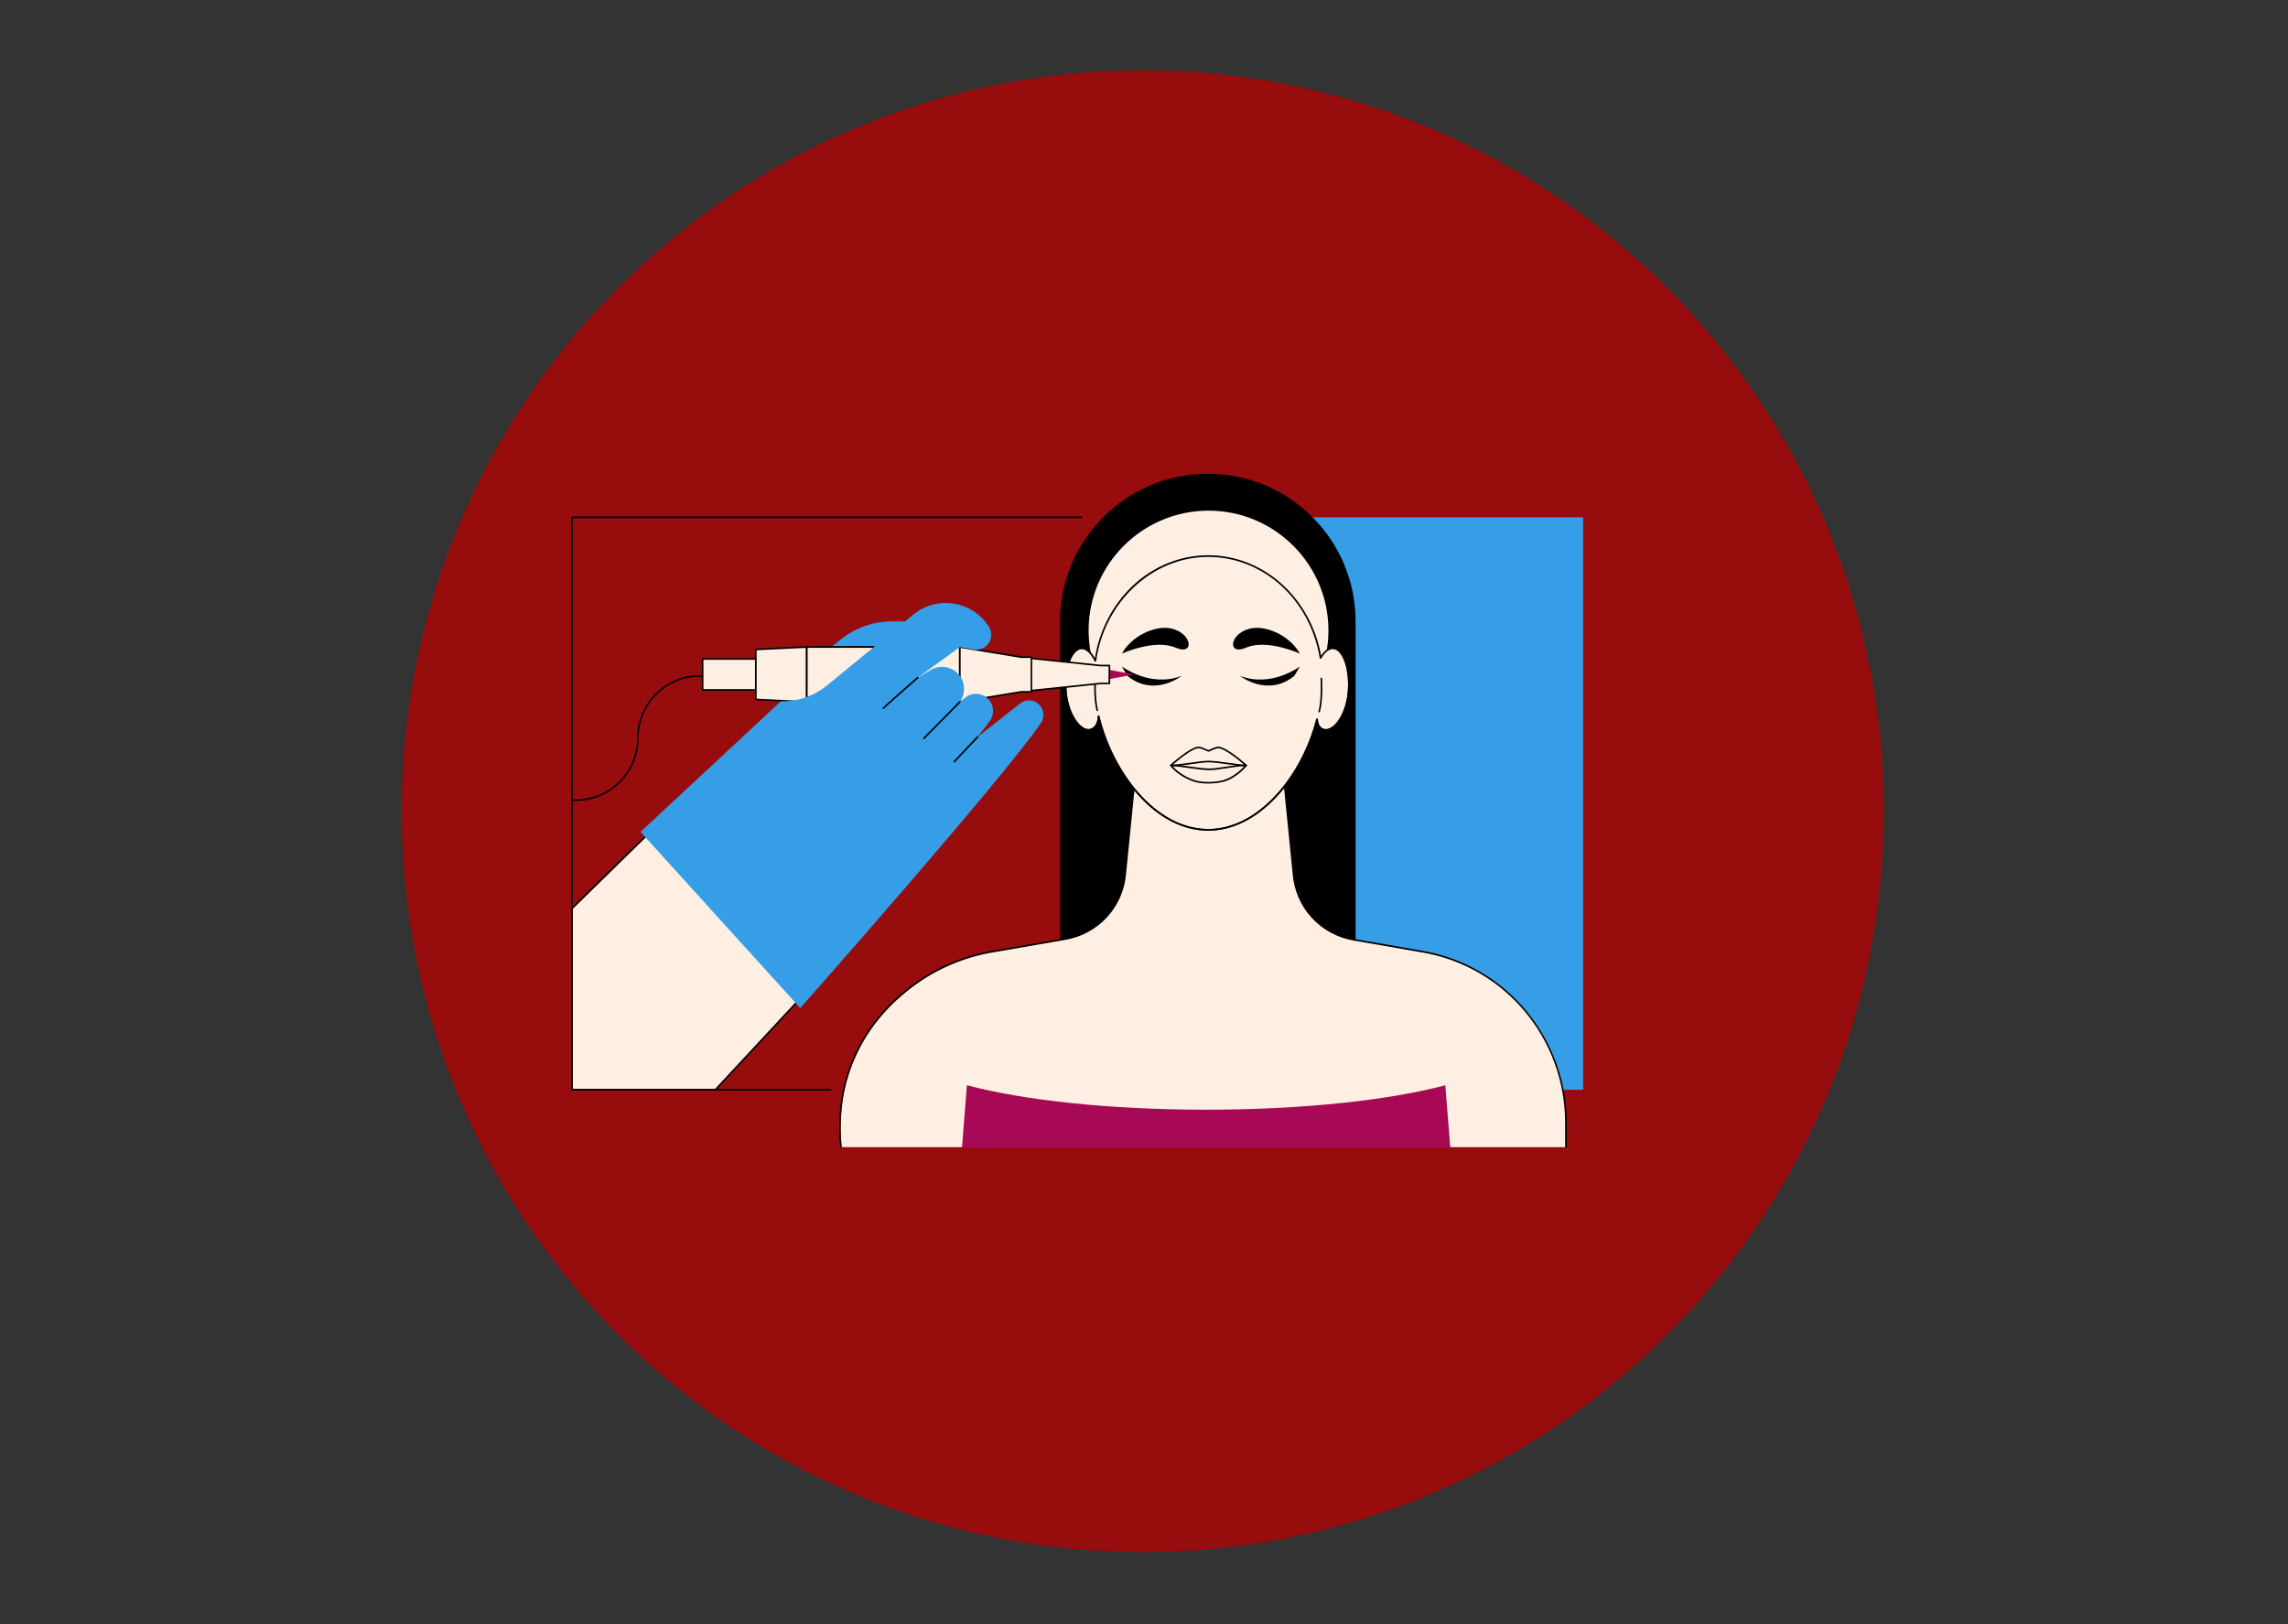
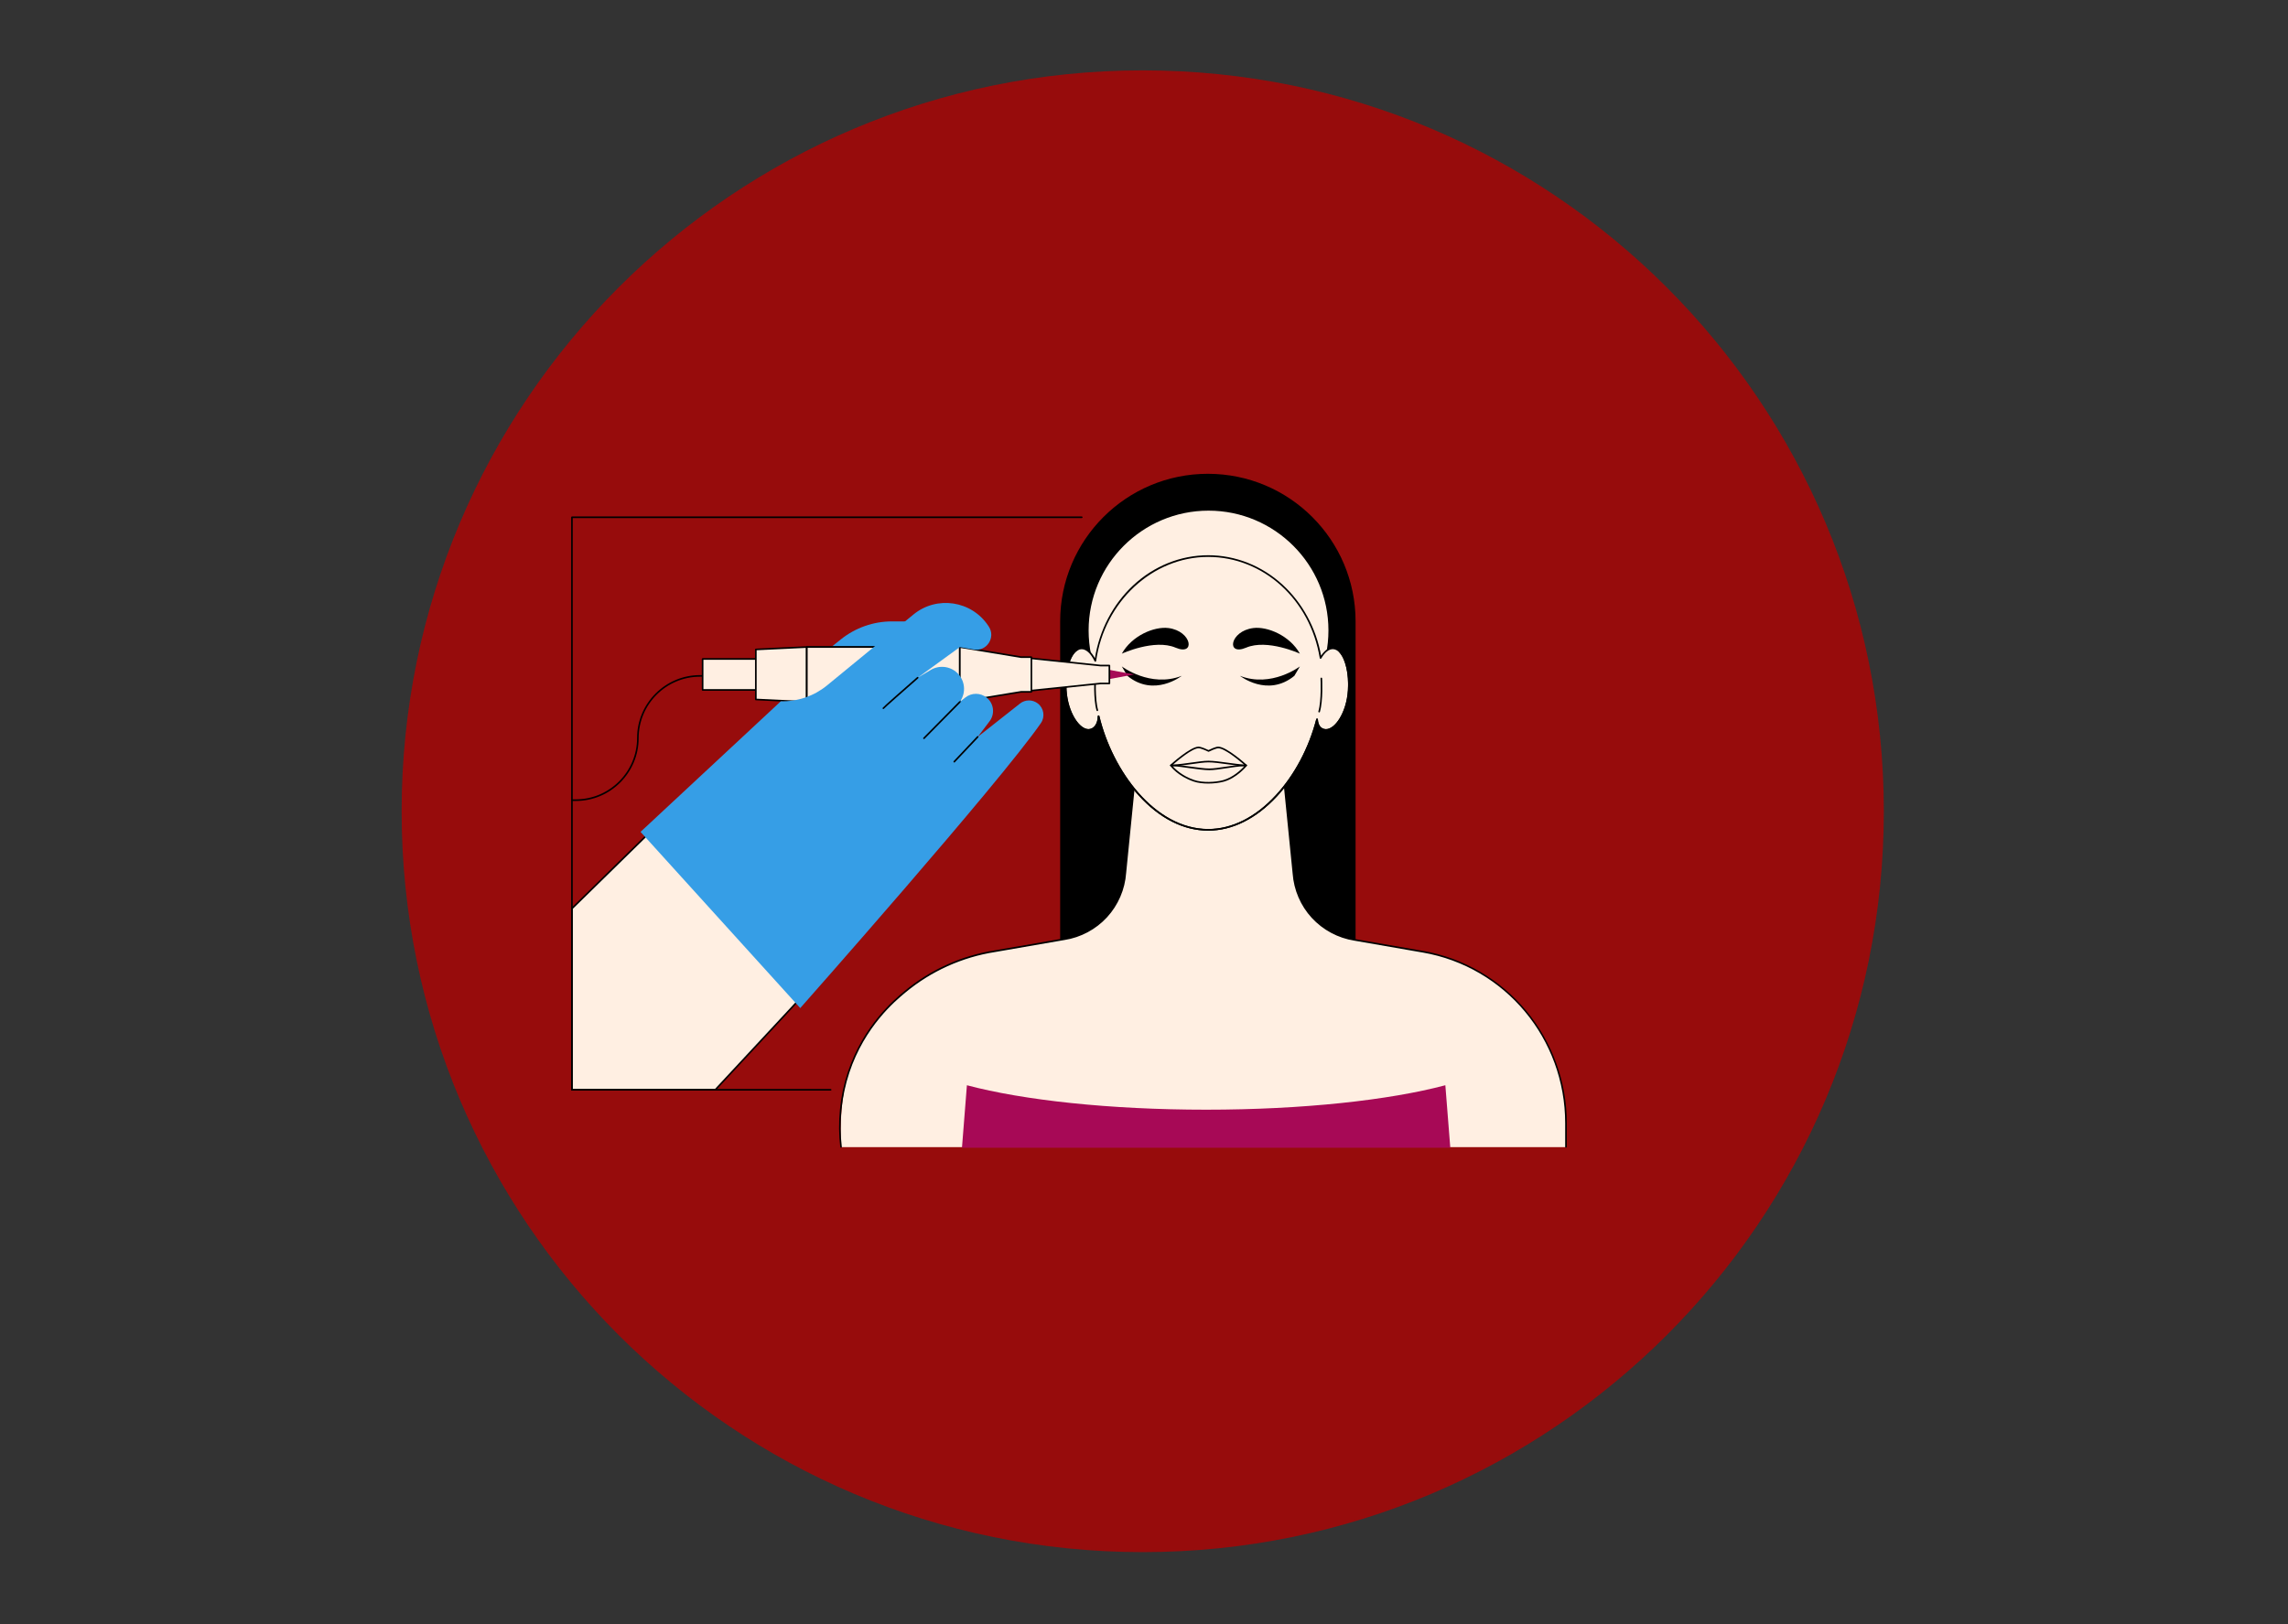
<svg xmlns="http://www.w3.org/2000/svg" width="559" zoomAndPan="magnify" viewBox="0 0 419.25 297.75" height="397" preserveAspectRatio="xMidYMid meet" version="1.0">
  <rect x="0" y="0" width="419.25" height="297.75" fill="#333333" stroke="none" />
  <defs>
    <clipPath id="29437f13fe">
      <path d="M 73.594 12.898 L 345.188 12.898 L 345.188 284.492 L 73.594 284.492 Z M 73.594 12.898 " clip-rule="nonzero" />
    </clipPath>
    <clipPath id="6a91850921">
      <path d="M 209.391 12.898 C 134.391 12.898 73.594 73.695 73.594 148.695 C 73.594 223.691 134.391 284.492 209.391 284.492 C 284.387 284.492 345.188 223.691 345.188 148.695 C 345.188 73.695 284.387 12.898 209.391 12.898 Z M 209.391 12.898 " clip-rule="nonzero" />
    </clipPath>
    <clipPath id="fd7e5531dc">
      <path d="M 206 94 L 290.32 94 L 290.32 200 L 206 200 Z M 206 94 " clip-rule="nonzero" />
    </clipPath>
    <clipPath id="c609a93494">
      <path d="M 194 86.805 L 249 86.805 L 249 181 L 194 181 Z M 194 86.805 " clip-rule="nonzero" />
    </clipPath>
    <clipPath id="ecd57447b6">
      <path d="M 154 139 L 287 139 L 287 210.332 L 154 210.332 Z M 154 139 " clip-rule="nonzero" />
    </clipPath>
    <clipPath id="3c9699e52c">
      <path d="M 153 139 L 288 139 L 288 210.332 L 153 210.332 Z M 153 139 " clip-rule="nonzero" />
    </clipPath>
    <clipPath id="d23200519e">
      <path d="M 176 198 L 266 198 L 266 210.332 L 176 210.332 Z M 176 198 " clip-rule="nonzero" />
    </clipPath>
    <clipPath id="8ea2838410">
      <path d="M 104.652 123 L 136 123 L 136 147 L 104.652 147 Z M 104.652 123 " clip-rule="nonzero" />
    </clipPath>
    <clipPath id="bdca7b8bcb">
      <path d="M 104.652 151 L 151 151 L 151 200 L 104.652 200 Z M 104.652 151 " clip-rule="nonzero" />
    </clipPath>
    <clipPath id="ade2078ad6">
      <path d="M 104.652 150 L 151 150 L 151 200 L 104.652 200 Z M 104.652 150 " clip-rule="nonzero" />
    </clipPath>
    <clipPath id="8955852da1">
      <path d="M 104.652 94 L 199 94 L 199 200 L 104.652 200 Z M 104.652 94 " clip-rule="nonzero" />
    </clipPath>
  </defs>
  <g clip-path="url(#29437f13fe)">
    <g clip-path="url(#6a91850921)">
-       <path fill="#970c0c" d="M 73.594 12.898 L 345.188 12.898 L 345.188 284.492 L 73.594 284.492 Z M 73.594 12.898 " fill-opacity="1" fill-rule="nonzero" />
+       <path fill="#970c0c" d="M 73.594 12.898 L 345.188 12.898 L 345.188 284.492 L 73.594 284.492 M 73.594 12.898 " fill-opacity="1" fill-rule="nonzero" />
    </g>
  </g>
  <g clip-path="url(#fd7e5531dc)">
-     <path fill="#369ee6" d="M 206.723 94.812 L 290.086 94.812 L 290.086 199.75 L 206.723 199.75 Z M 206.723 94.812 " fill-opacity="1" fill-rule="nonzero" />
-   </g>
+     </g>
  <g clip-path="url(#c609a93494)">
    <path fill="#000000" d="M 248.395 180.672 L 248.395 113.898 C 248.395 98.957 236.277 86.844 221.328 86.844 C 206.379 86.844 194.262 98.957 194.262 113.898 L 194.262 180.68 L 248.395 180.68 Z M 248.395 180.672 " fill-opacity="1" fill-rule="nonzero" />
  </g>
  <g clip-path="url(#ecd57447b6)">
    <path fill="#ffefe2" d="M 286.957 210.258 L 286.957 205.898 C 286.957 190.457 275.941 177.09 260.723 174.441 C 260.527 174.406 260.336 174.371 260.141 174.344 L 248.199 172.266 C 242.098 171.312 237.461 166.27 237.02 160.113 L 234.984 139.816 L 208.23 139.816 L 206.211 159.992 C 205.777 166.148 201.141 171.188 195.031 172.141 L 182.32 174.344 C 179.109 174.879 172.316 176.453 165.828 181.848 C 163.754 183.57 158.285 188.234 155.508 196.531 C 153.543 202.418 154.125 210.258 154.125 210.258 Z M 286.957 210.258 " fill-opacity="1" fill-rule="nonzero" />
  </g>
  <g clip-path="url(#3c9699e52c)">
    <path fill="#000000" d="M 154.129 210.523 C 154.055 210.523 153.996 210.469 153.98 210.395 C 153.414 205.711 153.895 200.898 155.367 196.48 C 158.219 187.922 163.848 183.238 165.695 181.699 C 170.445 177.746 176.184 175.148 182.297 174.195 L 195.012 171.992 C 201.086 171.047 205.629 166.102 206.062 159.977 L 208.082 139.797 C 208.09 139.723 208.156 139.66 208.23 139.66 L 234.984 139.66 C 235.059 139.66 235.129 139.723 235.137 139.797 L 237.168 160.094 C 237.602 166.223 242.148 171.168 248.219 172.113 L 260.168 174.195 C 260.363 174.223 260.559 174.258 260.75 174.293 C 268.121 175.574 274.84 179.469 279.66 185.266 C 284.457 191.039 287.098 198.359 287.098 205.879 L 287.098 210.258 C 287.098 210.34 287.031 210.406 286.949 210.406 C 286.871 210.406 286.801 210.34 286.801 210.258 L 286.801 205.879 C 286.801 190.375 275.82 177.219 260.695 174.59 C 260.5 174.555 260.309 174.52 260.113 174.492 L 248.164 172.414 C 245.184 171.945 242.414 170.465 240.367 168.242 C 238.316 166.02 237.082 163.133 236.863 160.125 L 234.844 139.973 L 208.359 139.973 L 206.352 160.012 C 206.141 163.02 204.898 165.902 202.852 168.129 C 200.809 170.352 198.039 171.832 195.051 172.297 L 182.34 174.5 C 176.277 175.445 170.586 178.023 165.875 181.941 C 164.043 183.469 158.461 188.113 155.637 196.586 C 154.176 200.961 153.703 205.723 154.266 210.367 C 154.273 210.449 154.219 210.523 154.137 210.535 C 154.145 210.523 154.137 210.523 154.129 210.523 Z M 154.129 210.523 " fill-opacity="1" fill-rule="nonzero" />
  </g>
  <g clip-path="url(#d23200519e)">
    <path fill="#a70956" d="M 265.75 210.375 L 264.844 198.918 C 254.566 201.648 238.75 203.398 221.012 203.398 C 203.27 203.398 187.449 201.648 177.176 198.918 L 176.27 210.375 Z M 265.75 210.375 " fill-opacity="1" fill-rule="nonzero" />
  </g>
  <path fill="#ffefe2" d="M 243.57 115.555 C 243.57 116.277 243.535 117 243.461 117.723 C 243.391 118.441 243.285 119.156 243.145 119.867 C 243.004 120.578 242.828 121.277 242.617 121.973 C 242.406 122.664 242.164 123.348 241.887 124.016 C 241.609 124.684 241.297 125.336 240.957 125.977 C 240.617 126.613 240.242 127.234 239.84 127.836 C 239.438 128.438 239.008 129.02 238.547 129.578 C 238.09 130.141 237.602 130.676 237.09 131.188 C 236.578 131.699 236.043 132.184 235.48 132.645 C 234.922 133.102 234.34 133.535 233.738 133.938 C 233.137 134.34 232.516 134.711 231.875 135.051 C 231.238 135.391 230.582 135.703 229.914 135.977 C 229.246 136.254 228.562 136.5 227.871 136.711 C 227.176 136.918 226.477 137.094 225.766 137.238 C 225.055 137.379 224.34 137.484 223.617 137.555 C 222.895 137.625 222.172 137.66 221.449 137.66 C 220.727 137.66 220.004 137.625 219.281 137.555 C 218.559 137.484 217.844 137.379 217.133 137.238 C 216.422 137.094 215.723 136.918 215.027 136.711 C 214.336 136.5 213.652 136.254 212.984 135.977 C 212.316 135.703 211.66 135.391 211.023 135.051 C 210.383 134.711 209.762 134.34 209.16 133.938 C 208.559 133.535 207.977 133.102 207.418 132.645 C 206.855 132.184 206.32 131.699 205.809 131.188 C 205.297 130.676 204.809 130.141 204.352 129.578 C 203.891 129.02 203.461 128.438 203.059 127.836 C 202.656 127.234 202.281 126.613 201.941 125.977 C 201.602 125.336 201.289 124.684 201.012 124.016 C 200.734 123.348 200.492 122.664 200.281 121.973 C 200.07 121.277 199.895 120.578 199.754 119.867 C 199.613 119.156 199.508 118.441 199.438 117.723 C 199.363 117 199.328 116.277 199.328 115.555 C 199.328 114.832 199.363 114.109 199.438 113.387 C 199.508 112.668 199.613 111.953 199.754 111.242 C 199.895 110.531 200.07 109.832 200.281 109.137 C 200.492 108.445 200.734 107.766 201.012 107.094 C 201.289 106.426 201.602 105.773 201.941 105.133 C 202.281 104.496 202.656 103.875 203.059 103.273 C 203.461 102.672 203.891 102.09 204.352 101.531 C 204.809 100.973 205.297 100.434 205.809 99.922 C 206.32 99.41 206.855 98.926 207.418 98.465 C 207.977 98.008 208.559 97.578 209.16 97.176 C 209.762 96.773 210.383 96.398 211.023 96.059 C 211.66 95.719 212.316 95.41 212.984 95.133 C 213.652 94.855 214.336 94.609 215.027 94.402 C 215.723 94.191 216.422 94.016 217.133 93.875 C 217.844 93.73 218.559 93.625 219.281 93.555 C 220.004 93.484 220.727 93.449 221.449 93.449 C 222.172 93.449 222.895 93.484 223.617 93.555 C 224.34 93.625 225.055 93.73 225.766 93.875 C 226.477 94.016 227.176 94.191 227.871 94.402 C 228.562 94.609 229.246 94.855 229.914 95.133 C 230.582 95.41 231.238 95.719 231.875 96.059 C 232.516 96.398 233.137 96.773 233.738 97.176 C 234.34 97.578 234.922 98.008 235.48 98.465 C 236.043 98.926 236.578 99.41 237.09 99.922 C 237.602 100.434 238.09 100.973 238.547 101.531 C 239.008 102.09 239.438 102.672 239.84 103.273 C 240.242 103.875 240.617 104.496 240.957 105.133 C 241.297 105.773 241.609 106.426 241.887 107.094 C 242.164 107.766 242.406 108.445 242.617 109.137 C 242.828 109.832 243.004 110.531 243.145 111.242 C 243.285 111.953 243.391 112.668 243.461 113.387 C 243.535 114.109 243.57 114.832 243.57 115.555 Z M 243.57 115.555 " fill-opacity="1" fill-rule="nonzero" />
  <path fill="#000000" d="M 221.449 137.816 C 209.168 137.816 199.18 127.836 199.18 115.555 C 199.18 103.281 209.168 93.293 221.449 93.293 C 233.73 93.293 243.723 103.273 243.723 115.555 C 243.723 127.828 233.73 137.816 221.449 137.816 Z M 221.449 93.598 C 209.332 93.598 199.477 103.449 199.477 115.555 C 199.477 127.664 209.34 137.512 221.449 137.512 C 233.566 137.512 243.422 127.66 243.422 115.555 C 243.426 103.445 233.566 93.598 221.449 93.598 Z M 221.449 93.598 " fill-opacity="1" fill-rule="nonzero" />
  <path fill="#ffefe2" d="M 244.305 118.832 C 243.461 118.777 242.645 119.453 241.988 120.602 C 240.258 109.984 231.695 101.922 221.387 101.922 C 210.914 101.922 202.23 110.258 200.707 121.137 C 200.012 119.664 199.078 118.773 198.113 118.832 C 196.297 118.949 195.023 122.387 195.281 126.516 C 195.539 130.645 197.715 133.902 199.531 133.789 C 200.477 133.727 201.289 132.809 201.297 131.281 C 203.824 141.879 211.859 152.105 221.383 152.105 C 230.734 152.105 238.656 142.238 241.332 131.844 C 241.395 133.125 242.055 133.742 242.879 133.789 C 244.699 133.902 246.875 130.645 247.129 126.516 C 247.395 122.379 246.125 118.941 244.305 118.832 Z M 244.305 118.832 " fill-opacity="1" fill-rule="nonzero" />
  <path fill="#000000" d="M 221.387 152.254 C 216.875 152.254 212.453 150.008 208.609 145.766 C 205.324 142.137 202.707 137.203 201.355 132.113 C 201.121 133.168 200.438 133.883 199.547 133.938 C 197.688 134.051 195.41 130.91 195.133 126.523 C 195.004 124.504 195.234 122.582 195.781 121.117 C 196.336 119.609 197.168 118.746 198.105 118.684 C 199.023 118.629 199.91 119.324 200.633 120.652 C 201.457 115.5 203.918 110.789 207.594 107.336 C 211.422 103.75 216.32 101.77 221.395 101.77 C 226.383 101.77 231.215 103.688 235.012 107.168 C 238.668 110.52 241.164 115.129 242.074 120.184 C 242.746 119.164 243.543 118.629 244.324 118.676 C 245.273 118.738 246.098 119.598 246.652 121.109 C 247.191 122.578 247.422 124.504 247.301 126.516 C 247.031 130.82 244.828 133.93 242.988 133.93 C 242.953 133.93 242.922 133.93 242.887 133.93 C 242.098 133.883 241.543 133.383 241.312 132.559 C 239.895 137.641 237.305 142.387 233.992 145.969 C 230.176 150.078 225.82 152.254 221.387 152.254 Z M 201.297 131.125 C 201.363 131.125 201.426 131.172 201.438 131.242 C 203.832 141.285 211.637 151.953 221.383 151.953 C 225.734 151.953 230.012 149.812 233.75 145.77 C 237.184 142.062 239.816 137.102 241.184 131.809 C 241.203 131.734 241.27 131.695 241.344 131.699 C 241.422 131.707 241.473 131.77 241.48 131.844 C 241.535 132.938 242.047 133.594 242.887 133.648 C 242.914 133.648 242.941 133.648 242.969 133.648 C 244.637 133.648 246.727 130.586 246.98 126.512 C 247.105 124.531 246.879 122.656 246.355 121.227 C 245.84 119.832 245.109 119.035 244.293 118.988 C 243.543 118.941 242.766 119.543 242.109 120.684 C 242.074 120.738 242.016 120.766 241.953 120.758 C 241.895 120.746 241.848 120.699 241.832 120.637 C 240.082 109.883 231.484 102.078 221.383 102.078 C 211.195 102.078 202.371 110.285 200.852 121.164 C 200.844 121.23 200.789 121.277 200.727 121.293 C 200.66 121.301 200.602 121.266 200.574 121.211 C 199.875 119.746 198.984 118.941 198.121 118.996 C 197.301 119.051 196.566 119.84 196.059 121.23 C 195.531 122.664 195.309 124.543 195.43 126.516 C 195.688 130.66 197.848 133.754 199.523 133.648 C 200.473 133.586 201.141 132.621 201.148 131.281 C 201.148 131.207 201.203 131.145 201.281 131.133 C 201.289 131.125 201.289 131.125 201.297 131.125 Z M 201.297 131.125 " fill-opacity="1" fill-rule="nonzero" />
  <path fill="#ffefe2" d="M 228.348 140.285 C 226.141 140.285 223.32 141.012 221.586 141.012 C 219.848 141.012 216.301 140.285 214.555 140.285 C 214.555 140.285 215.867 142.113 218.766 143.109 C 220.293 143.629 222.625 143.562 224.168 143.141 C 226.547 142.492 228.348 140.285 228.348 140.285 Z M 228.348 140.285 " fill-opacity="1" fill-rule="nonzero" />
  <path fill="#000000" d="M 221.395 143.621 C 220.449 143.621 219.488 143.516 218.719 143.25 C 215.805 142.258 214.488 140.453 214.434 140.371 C 214.402 140.324 214.402 140.262 214.422 140.215 C 214.449 140.168 214.496 140.137 214.555 140.137 C 215.434 140.137 216.785 140.324 218.09 140.5 C 219.383 140.676 220.719 140.863 221.586 140.863 C 222.391 140.863 223.441 140.703 224.559 140.535 C 225.844 140.336 227.172 140.137 228.355 140.137 C 228.41 140.137 228.465 140.168 228.492 140.223 C 228.52 140.277 228.512 140.336 228.473 140.379 C 228.398 140.473 226.605 142.637 224.207 143.285 C 223.441 143.488 222.422 143.621 221.395 143.621 Z M 214.875 140.438 C 215.34 140.965 216.617 142.215 218.809 142.965 C 220.375 143.5 222.715 143.379 224.117 143 C 225.957 142.5 227.465 141.035 228.012 140.438 C 226.938 140.473 225.746 140.656 224.598 140.832 C 223.477 141 222.41 141.168 221.586 141.168 C 220.707 141.168 219.355 140.98 218.051 140.805 C 216.906 140.641 215.727 140.473 214.875 140.438 Z M 214.875 140.438 " fill-opacity="1" fill-rule="nonzero" />
  <path fill="#ffefe2" d="M 214.555 140.285 C 216.766 140.285 219.711 139.586 221.449 139.586 C 223.188 139.586 226.605 140.285 228.344 140.285 C 228.344 140.285 224.699 137 223.234 137 C 222.719 137 221.449 137.633 221.449 137.633 C 221.449 137.633 220.145 136.992 219.617 137 C 218.164 137.012 214.555 140.285 214.555 140.285 Z M 214.555 140.285 " fill-opacity="1" fill-rule="nonzero" />
  <path fill="#000000" d="M 228.348 140.434 C 227.473 140.434 226.152 140.258 224.875 140.082 C 223.613 139.91 222.309 139.734 221.449 139.734 C 220.645 139.734 219.562 139.891 218.414 140.055 C 217.098 140.242 215.73 140.438 214.551 140.438 C 214.488 140.438 214.434 140.398 214.406 140.344 C 214.387 140.289 214.402 140.223 214.449 140.184 C 214.598 140.047 218.117 136.871 219.609 136.855 C 219.609 136.855 219.617 136.855 219.617 136.855 C 220.109 136.855 221.145 137.336 221.441 137.48 C 221.734 137.336 222.746 136.855 223.227 136.855 C 224.734 136.855 228.289 140.039 228.438 140.184 C 228.484 140.223 228.5 140.289 228.477 140.344 C 228.465 140.391 228.41 140.434 228.348 140.434 Z M 219.625 137.148 C 218.477 137.156 215.848 139.352 214.953 140.129 C 216.016 140.094 217.211 139.918 218.375 139.758 C 219.531 139.594 220.617 139.438 221.449 139.438 C 222.328 139.438 223.645 139.613 224.918 139.789 C 225.992 139.938 227.098 140.086 227.938 140.129 C 227.031 139.352 224.383 137.156 223.234 137.156 C 222.84 137.156 221.863 137.602 221.516 137.777 C 221.477 137.797 221.43 137.797 221.383 137.777 C 221.031 137.594 220.031 137.148 219.625 137.148 Z M 219.625 137.148 " fill-opacity="1" fill-rule="nonzero" />
  <path fill="#000000" d="M 221.387 152.254 C 216.875 152.254 212.453 150.008 208.609 145.766 C 205.324 142.137 202.707 137.203 201.355 132.113 C 201.121 133.168 200.438 133.883 199.547 133.938 C 197.688 134.051 195.41 130.91 195.133 126.523 C 194.91 122.902 195.871 119.684 197.418 118.879 C 197.492 118.84 197.578 118.875 197.621 118.941 C 197.66 119.016 197.625 119.102 197.559 119.145 C 196.113 119.902 195.219 122.996 195.438 126.504 C 195.695 130.645 197.855 133.742 199.531 133.633 C 200.477 133.574 201.148 132.605 201.152 131.27 C 201.152 131.195 201.207 131.133 201.289 131.121 C 201.363 131.113 201.43 131.16 201.453 131.234 C 203.844 141.277 211.648 151.949 221.395 151.949 C 225.746 151.949 230.027 149.805 233.762 145.766 C 237.195 142.055 239.832 137.094 241.195 131.801 C 241.219 131.727 241.285 131.688 241.359 131.695 C 241.434 131.699 241.488 131.762 241.496 131.836 C 241.547 132.93 242.062 133.586 242.898 133.641 C 244.582 133.742 246.738 130.652 246.996 126.512 C 247.184 123.488 246.527 120.676 245.367 119.523 C 245.305 119.461 245.305 119.367 245.367 119.312 C 245.426 119.25 245.523 119.25 245.578 119.312 C 246.812 120.543 247.488 123.383 247.293 126.531 C 247.023 130.836 244.82 133.945 242.98 133.945 C 242.949 133.945 242.914 133.945 242.879 133.945 C 242.09 133.898 241.535 133.398 241.305 132.574 C 239.887 137.656 237.297 142.398 233.984 145.98 C 230.176 150.078 225.82 152.254 221.387 152.254 Z M 221.387 152.254 " fill-opacity="1" fill-rule="nonzero" />
  <path fill="#000000" d="M 241.719 130.586 C 241.703 130.586 241.691 130.586 241.676 130.578 C 241.598 130.559 241.555 130.469 241.574 130.395 C 242.176 128.363 241.973 124.402 241.969 124.359 C 241.961 124.281 242.027 124.207 242.109 124.207 C 242.195 124.199 242.266 124.266 242.266 124.348 C 242.273 124.508 242.473 128.402 241.859 130.484 C 241.848 130.543 241.785 130.586 241.719 130.586 Z M 241.719 130.586 " fill-opacity="1" fill-rule="nonzero" />
  <path fill="#000000" d="M 201.074 130.344 C 201.004 130.344 200.953 130.301 200.93 130.234 C 200.316 128.152 200.52 124.258 200.527 124.098 C 200.531 124.016 200.602 123.949 200.68 123.957 C 200.762 123.961 200.824 124.031 200.824 124.109 C 200.824 124.152 200.621 128.113 201.215 130.145 C 201.234 130.227 201.195 130.309 201.113 130.328 C 201.105 130.344 201.086 130.344 201.074 130.344 Z M 201.074 130.344 " fill-opacity="1" fill-rule="nonzero" />
  <path fill="#000000" d="M 216.543 123.875 C 216.543 123.875 211.473 127.891 206.574 123.875 L 205.562 122.152 C 205.562 122.152 210.777 126.117 216.543 123.875 Z M 216.543 123.875 " fill-opacity="1" fill-rule="nonzero" />
  <path fill="#000000" d="M 205.562 119.812 C 205.562 119.812 211.535 117.055 215.414 118.711 C 219.125 120.293 218.402 115.668 214.109 115.117 C 211.496 114.785 207.406 116.508 205.562 119.812 Z M 205.562 119.812 " fill-opacity="1" fill-rule="nonzero" />
  <path fill="#000000" d="M 227.207 123.875 C 227.207 123.875 232.277 127.891 237.176 123.875 L 238.191 122.152 C 238.191 122.152 232.973 126.117 227.207 123.875 Z M 227.207 123.875 " fill-opacity="1" fill-rule="nonzero" />
  <path fill="#000000" d="M 238.191 119.812 C 238.191 119.812 232.215 117.055 228.336 118.711 C 224.625 120.293 225.348 115.668 229.641 115.117 C 232.254 114.785 236.344 116.508 238.191 119.812 Z M 238.191 119.812 " fill-opacity="1" fill-rule="nonzero" />
  <path fill="#369ee6" d="M 146.188 123.488 L 154.102 117.172 C 156.758 115.055 160.051 113.898 163.449 113.898 L 170.945 113.898 L 164.078 124.375 Z M 146.188 123.488 " fill-opacity="1" fill-rule="nonzero" />
  <g clip-path="url(#8ea2838410)">
    <path fill="#000000" d="M 105.496 146.812 L 104.867 146.812 C 104.789 146.812 104.719 146.746 104.719 146.664 C 104.719 146.582 104.789 146.516 104.867 146.516 L 105.496 146.516 C 111.695 146.516 116.738 141.473 116.738 135.277 C 116.738 128.918 121.914 123.738 128.273 123.738 L 134.996 123.738 C 135.078 123.738 135.145 123.809 135.145 123.887 C 135.145 123.969 135.078 124.035 134.996 124.035 L 128.266 124.035 C 122.07 124.035 117.027 129.078 117.027 135.277 C 117.035 141.637 111.855 146.812 105.496 146.812 Z M 105.496 146.812 " fill-opacity="1" fill-rule="nonzero" />
  </g>
  <path fill="#a70956" d="M 207.824 123.625 L 201.207 124.848 L 201.207 122.402 Z M 207.824 123.625 " fill-opacity="1" fill-rule="nonzero" />
  <path fill="#ffefe2" d="M 203.281 121.98 L 201.641 121.98 L 187.551 120.527 L 187.551 126.727 L 201.641 125.266 L 203.281 125.266 Z M 203.281 121.98 " fill-opacity="1" fill-rule="nonzero" />
  <path fill="#000000" d="M 187.551 126.875 C 187.516 126.875 187.477 126.863 187.449 126.836 C 187.414 126.809 187.402 126.766 187.402 126.727 L 187.402 120.527 C 187.402 120.488 187.422 120.449 187.449 120.422 C 187.48 120.395 187.523 120.379 187.562 120.379 L 201.648 121.84 L 203.281 121.84 C 203.363 121.84 203.434 121.906 203.434 121.988 L 203.434 125.273 C 203.434 125.355 203.363 125.422 203.281 125.422 L 201.648 125.422 L 187.562 126.883 C 187.555 126.875 187.555 126.875 187.551 126.875 Z M 187.699 120.691 L 187.699 126.562 L 201.629 125.125 C 201.633 125.125 201.641 125.125 201.641 125.125 L 203.133 125.125 L 203.133 122.137 L 201.641 122.137 C 201.633 122.137 201.629 122.137 201.629 122.137 Z M 187.699 120.691 " fill-opacity="1" fill-rule="nonzero" />
  <path fill="#ffefe2" d="M 128.746 120.785 L 141.242 120.785 L 141.242 126.461 L 128.746 126.461 Z M 128.746 120.785 " fill-opacity="1" fill-rule="nonzero" />
  <path fill="#000000" d="M 141.242 126.613 L 128.746 126.613 C 128.664 126.613 128.598 126.543 128.598 126.461 L 128.598 120.785 C 128.598 120.703 128.664 120.637 128.746 120.637 L 141.242 120.637 C 141.324 120.637 141.391 120.703 141.391 120.785 L 141.391 126.461 C 141.391 126.543 141.324 126.613 141.242 126.613 Z M 128.895 126.312 L 141.094 126.312 L 141.094 120.934 L 128.895 120.934 Z M 128.895 126.312 " fill-opacity="1" fill-rule="nonzero" />
  <path fill="#ffefe2" d="M 138.5 128.207 L 147.844 128.652 L 147.844 118.598 L 138.5 119.043 Z M 138.5 128.207 " fill-opacity="1" fill-rule="nonzero" />
  <path fill="#000000" d="M 147.844 128.801 C 147.844 128.801 147.84 128.801 147.84 128.801 L 138.492 128.355 C 138.41 128.348 138.348 128.289 138.348 128.207 L 138.348 119.043 C 138.348 118.961 138.41 118.898 138.492 118.895 L 147.84 118.449 C 147.879 118.449 147.918 118.461 147.945 118.488 C 147.973 118.516 147.992 118.555 147.992 118.598 L 147.992 128.652 C 147.992 128.691 147.98 128.734 147.945 128.762 C 147.918 128.789 147.887 128.801 147.844 128.801 Z M 138.648 128.066 L 147.695 128.496 L 147.695 118.75 L 138.648 119.184 Z M 138.648 128.066 " fill-opacity="1" fill-rule="nonzero" />
  <path fill="#ffefe2" d="M 147.844 118.598 L 175.871 118.598 L 175.871 128.652 L 147.844 128.652 Z M 147.844 118.598 " fill-opacity="1" fill-rule="nonzero" />
  <path fill="#000000" d="M 175.879 128.801 L 147.844 128.801 C 147.766 128.801 147.695 128.734 147.695 128.652 L 147.695 118.598 C 147.695 118.516 147.766 118.449 147.844 118.449 L 175.871 118.449 C 175.953 118.449 176.02 118.516 176.02 118.598 L 176.02 128.652 C 176.027 128.734 175.961 128.801 175.879 128.801 Z M 147.992 128.504 L 175.723 128.504 L 175.723 118.746 L 147.992 118.746 Z M 147.992 128.504 " fill-opacity="1" fill-rule="nonzero" />
  <path fill="#ffefe2" d="M 147.844 118.598 L 175.871 118.598 L 175.871 128.652 L 147.844 128.652 Z M 147.844 118.598 " fill-opacity="1" fill-rule="nonzero" />
  <path fill="#000000" d="M 175.879 128.801 L 147.844 128.801 C 147.766 128.801 147.695 128.734 147.695 128.652 L 147.695 118.598 C 147.695 118.516 147.766 118.449 147.844 118.449 L 175.871 118.449 C 175.953 118.449 176.02 118.516 176.02 118.598 L 176.02 128.652 C 176.027 128.734 175.961 128.801 175.879 128.801 Z M 147.992 128.504 L 175.723 128.504 L 175.723 118.746 L 147.992 118.746 Z M 147.992 128.504 " fill-opacity="1" fill-rule="nonzero" />
  <path fill="#ffefe2" d="M 188.988 120.449 L 187.117 120.449 L 175.879 118.598 L 175.879 128.652 L 187.117 126.809 L 188.988 126.809 Z M 188.988 120.449 " fill-opacity="1" fill-rule="nonzero" />
  <path fill="#000000" d="M 175.879 128.801 C 175.844 128.801 175.812 128.789 175.785 128.766 C 175.75 128.742 175.73 128.699 175.73 128.652 L 175.73 118.598 C 175.73 118.555 175.75 118.508 175.785 118.48 C 175.816 118.453 175.859 118.441 175.906 118.449 L 187.129 120.301 L 188.988 120.301 C 189.07 120.301 189.137 120.367 189.137 120.449 L 189.137 126.809 C 189.137 126.887 189.07 126.957 188.988 126.957 L 187.129 126.957 L 175.898 128.801 C 175.891 128.801 175.887 128.801 175.879 128.801 Z M 176.027 118.773 L 176.027 128.477 L 187.098 126.66 C 187.105 126.66 187.109 126.66 187.125 126.66 L 188.848 126.66 L 188.848 120.598 L 187.125 120.598 C 187.117 120.598 187.109 120.598 187.098 120.598 Z M 176.027 118.773 " fill-opacity="1" fill-rule="nonzero" />
  <g clip-path="url(#bdca7b8bcb)">
    <path fill="#ffefe2" d="M 104.801 166.531 L 120.555 151.09 L 150.5 178.84 L 131.062 199.75 L 104.801 199.75 Z M 104.801 166.531 " fill-opacity="1" fill-rule="nonzero" />
  </g>
  <g clip-path="url(#ade2078ad6)">
    <path fill="#000000" d="M 131.062 199.898 L 104.801 199.898 C 104.719 199.898 104.652 199.832 104.652 199.75 L 104.652 166.531 C 104.652 166.492 104.668 166.453 104.699 166.426 L 120.453 150.98 C 120.508 150.93 120.602 150.93 120.656 150.98 L 150.602 178.73 C 150.629 178.758 150.648 178.793 150.648 178.832 C 150.648 178.875 150.637 178.914 150.609 178.941 L 131.172 199.852 C 131.145 199.879 131.105 199.898 131.062 199.898 Z M 104.949 199.602 L 131.004 199.602 L 150.297 178.852 L 120.562 151.301 L 104.949 166.594 Z M 104.949 199.602 " fill-opacity="1" fill-rule="nonzero" />
  </g>
  <path fill="#369ee6" d="M 143.086 128.531 L 117.371 152.477 L 146.637 184.773 C 146.637 184.773 183.062 143.621 190.727 132.547 C 191.531 131.383 191.281 129.801 190.164 128.938 C 189.199 128.191 187.855 128.199 186.902 128.957 L 179.156 135.066 L 181.324 132.207 C 182.34 130.871 182.121 128.977 180.84 127.902 C 179.691 126.941 178.027 126.93 176.859 127.867 L 175.871 128.66 L 175.938 128.559 C 177.066 126.914 176.832 124.699 175.391 123.332 C 174.074 122.09 172.094 121.867 170.539 122.801 L 168.148 124.227 L 175.871 118.609 L 178.414 119.055 C 180.785 119.469 182.508 116.848 181.176 114.832 L 181.102 114.719 C 178.047 110.086 171.652 109.121 167.371 112.641 L 151.52 125.652 C 149.148 127.586 146.156 128.613 143.086 128.531 Z M 143.086 128.531 " fill-opacity="1" fill-rule="nonzero" />
  <path fill="#000000" d="M 174.859 139.762 C 174.824 139.762 174.785 139.75 174.758 139.723 C 174.695 139.668 174.695 139.574 174.75 139.512 L 179.047 134.957 C 179.102 134.898 179.195 134.898 179.258 134.953 C 179.316 135.004 179.316 135.102 179.266 135.16 L 174.965 139.715 C 174.938 139.75 174.898 139.762 174.859 139.762 Z M 174.859 139.762 " fill-opacity="1" fill-rule="nonzero" />
  <path fill="#000000" d="M 169.301 135.465 C 169.262 135.465 169.227 135.453 169.199 135.426 C 169.141 135.363 169.141 135.277 169.199 135.215 L 175.777 128.551 C 175.836 128.492 175.934 128.492 175.984 128.551 C 176.047 128.613 176.047 128.699 175.984 128.762 L 169.41 135.426 C 169.375 135.453 169.344 135.465 169.301 135.465 Z M 169.301 135.465 " fill-opacity="1" fill-rule="nonzero" />
  <path fill="#000000" d="M 161.863 129.965 C 161.84 129.965 161.812 129.957 161.793 129.949 C 161.719 129.91 161.691 129.82 161.734 129.746 C 161.82 129.578 165.734 126.137 168.059 124.105 C 168.121 124.051 168.215 124.059 168.27 124.117 C 168.324 124.18 168.316 124.273 168.254 124.328 C 165.836 126.441 162.18 129.668 161.988 129.895 C 161.957 129.941 161.91 129.965 161.863 129.965 Z M 161.863 129.965 " fill-opacity="1" fill-rule="nonzero" />
  <g clip-path="url(#8955852da1)">
    <path fill="#000000" d="M 152.203 199.898 L 104.801 199.898 C 104.719 199.898 104.652 199.832 104.652 199.75 L 104.652 94.812 C 104.652 94.734 104.719 94.664 104.801 94.664 L 198.227 94.664 C 198.309 94.664 198.375 94.734 198.375 94.812 C 198.375 94.895 198.309 94.961 198.227 94.961 L 104.949 94.961 L 104.949 199.602 L 152.211 199.602 C 152.293 199.602 152.359 199.668 152.359 199.75 C 152.352 199.832 152.293 199.898 152.203 199.898 Z M 152.203 199.898 " fill-opacity="1" fill-rule="nonzero" />
  </g>
</svg>